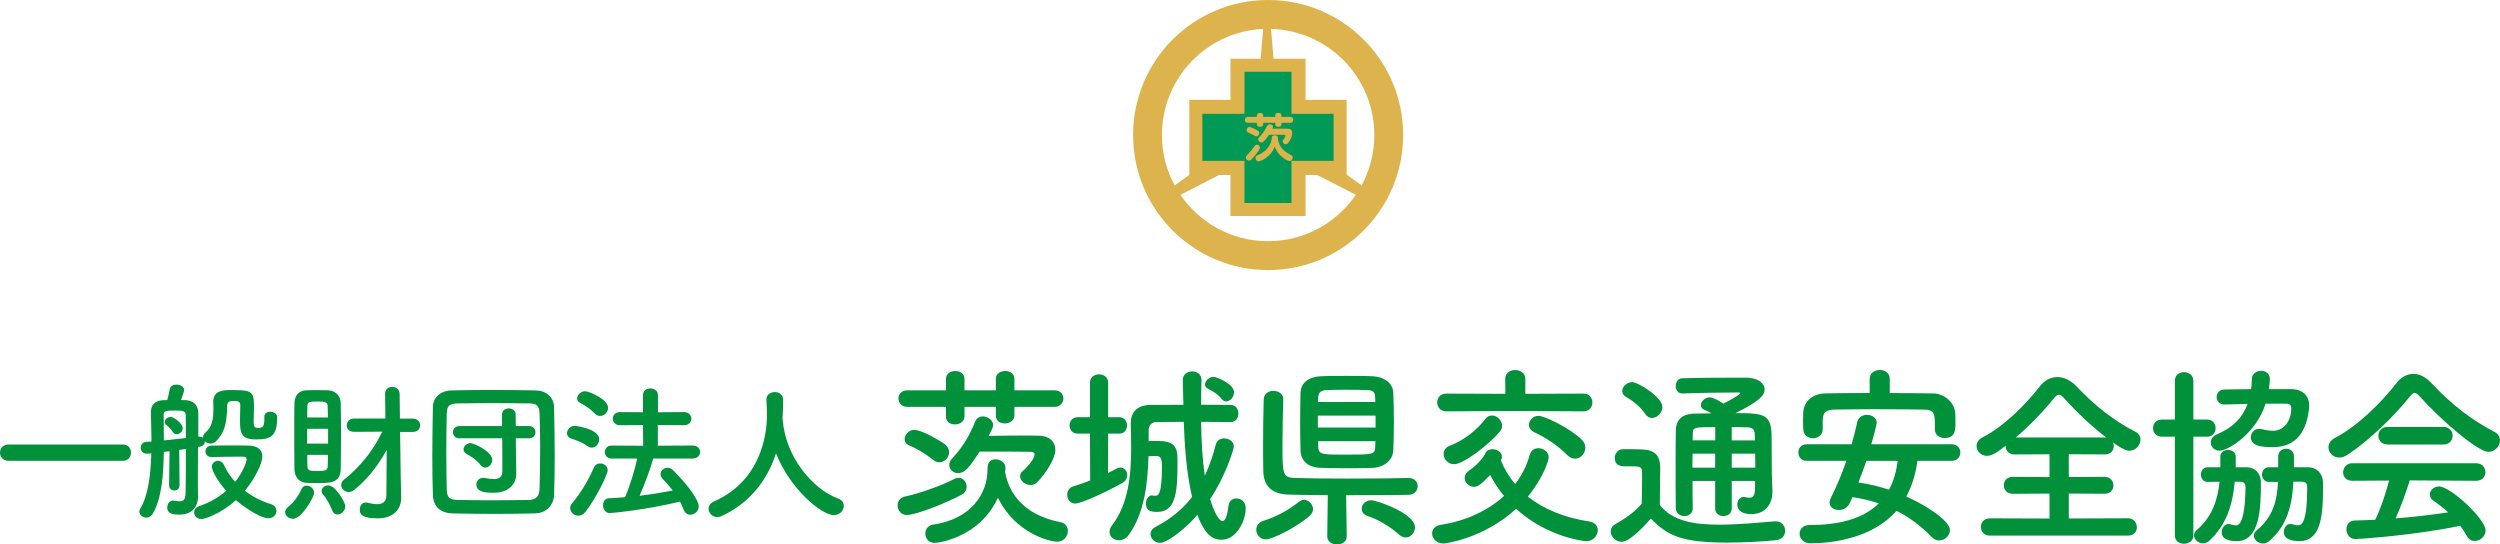
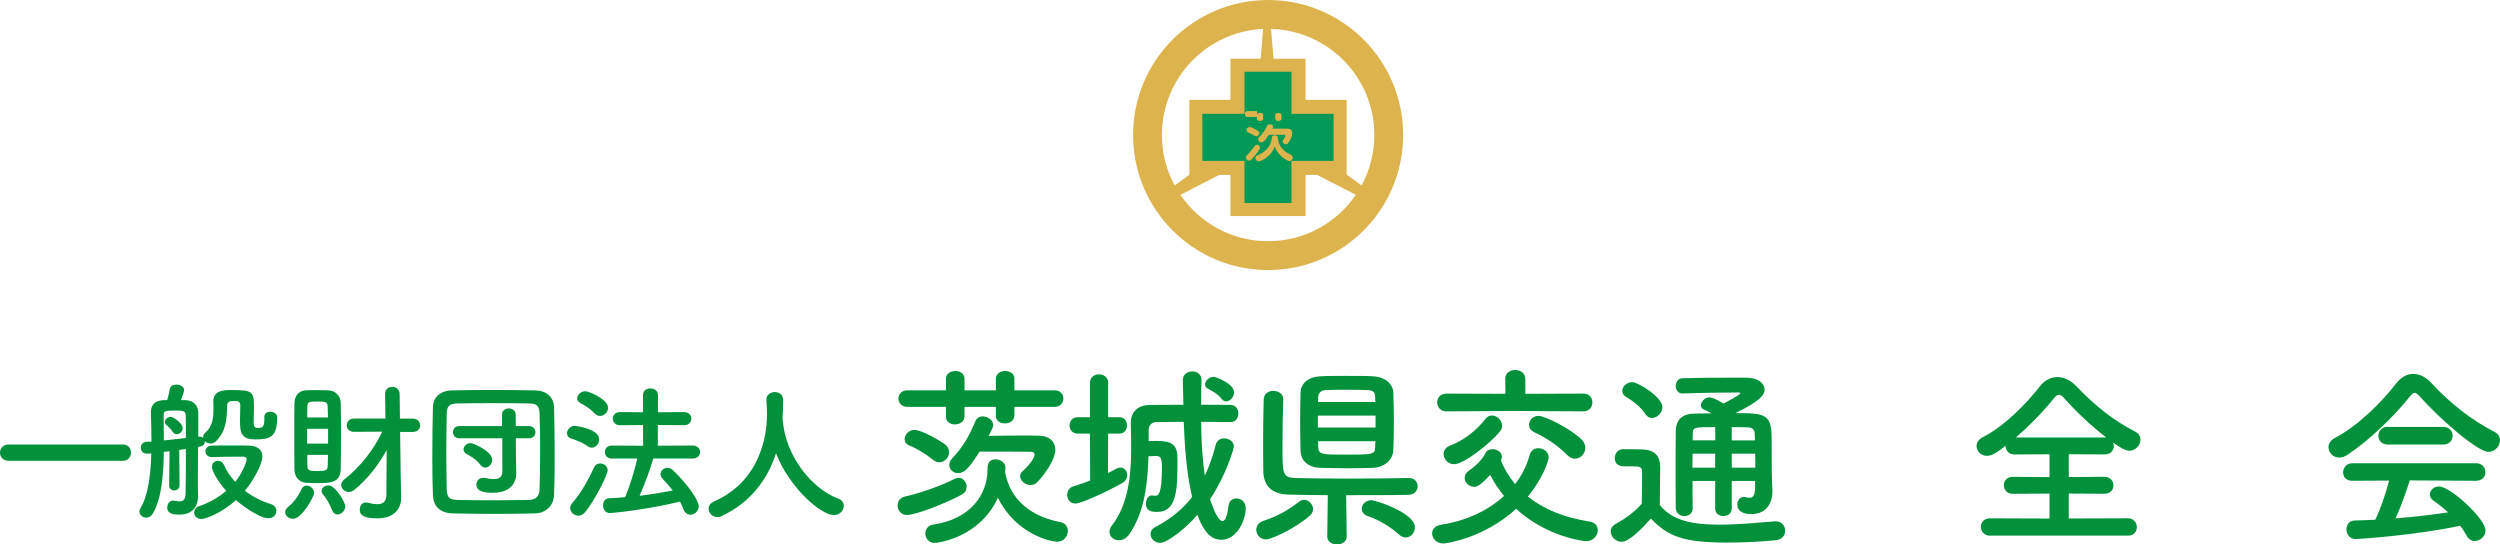
<svg xmlns="http://www.w3.org/2000/svg" id="uuid-271326e4-ba91-40ae-ac1a-4935f547ea86" width="580.09" height="126.34" viewBox="0 0 580.09 126.34">
  <defs>
    <style>.uuid-4cb97b6b-cf65-4d04-9e63-6400172f10fe{fill:#009a56;}.uuid-4cb97b6b-cf65-4d04-9e63-6400172f10fe,.uuid-8af1e0c8-4b15-4926-8818-3c7537fd4175,.uuid-921908c8-69e1-453e-9890-7560e617cdd9{stroke-width:0px;}.uuid-8af1e0c8-4b15-4926-8818-3c7537fd4175{fill:#00913a;}.uuid-921908c8-69e1-453e-9890-7560e617cdd9{fill:#ddb34e;}</style>
  </defs>
  <g id="uuid-252ec82c-0bef-4df5-a57e-c82f1e8e5c2d">
    <path class="uuid-8af1e0c8-4b15-4926-8818-3c7537fd4175" d="M1.96,106.92c-1.29,0-1.96-.95-1.96-1.89s.67-1.89,1.96-1.89h26.57c1.26,0,1.86.95,1.86,1.86,0,.98-.63,1.93-1.86,1.93H1.96Z" />
    <path class="uuid-8af1e0c8-4b15-4926-8818-3c7537fd4175" d="M61.33,96.73c0-.84.67-1.19,1.37-1.19.77,0,1.61.45,1.61,1.23v.25c0,4.41-1.75,4.94-4.94,4.94-3.4,0-3.68-1.47-3.68-4.41,0-1.23.07-2.52.07-3.5s-.77-1.02-1.33-1.02c-.98,0-1.72.07-1.72,1.09-.07,3.29-.28,5.88-2.49,8.16-.42.45-.91.63-1.36.63-.53,0-1.02-.25-1.33-.56v.07c0,.84-.56,1.16-1.58,1.3-.04,3.04-.04,5.92-.04,7.04,0,1.26,0,3.29.04,4.34v.11c0,1.82-.88,4.2-4.34,4.2-1.26,0-2.8-.11-2.8-1.65,0-.81.49-1.61,1.37-1.61.07,0,.14.03.21.03.49.07.95.14,1.3.14.84,0,1.33-.35,1.37-1.85.07-1.72.07-6.09.07-10.29-.49.07-1.02.14-1.54.21l.07,8.23c0,.77-.6,1.19-1.19,1.19-.63,0-1.23-.42-1.23-1.19l.1-7.91-1.33.14c-.07,5.25-.49,10.78-2.52,14.28-.42.7-.98.98-1.54.98-.84,0-1.61-.63-1.61-1.4,0-.21.07-.46.21-.7,1.86-3.01,2.42-7.98,2.56-12.81-.32.04-.6.04-.84.07h-.17c-.95,0-1.44-.67-1.44-1.37s.46-1.37,1.4-1.4c.32,0,.7,0,1.09-.03,0-2.45-.1-4.73-.14-6.62v-.1c0-1.75.81-2.77,2.94-2.91h.84c.21-.7.35-1.26.63-2.66.14-.66.81-.94,1.51-.94.88,0,1.79.46,1.79,1.26,0,.31-.35,1.29-.74,2.35h1.12c1.96.11,2.91,1.33,2.91,3.05v5.46l.14-.04h.14c.35,0,.63.11.84.25v-.18c0-.35.14-.66.46-.94,1.61-1.4,1.93-3.08,1.93-5.53,0-.52,0-1.08-.04-1.68v-.07c0-2.63,2.59-2.66,3.99-2.66,4.9,0,5.46.17,5.46,3.82,0,1.19-.07,2.31-.07,3.33v.52c0,.7.28,1.12.84,1.12,1.26,0,1.64-.17,1.64-2.17v-.35ZM43.09,96.28c0-.98-.84-1.02-2.38-1.02-2.35,0-2.73.07-2.73,1.02,0,1.75.04,3.78.04,5.92,1.71-.18,3.57-.39,5.11-.56,0-2.17,0-4.1-.04-5.36ZM40.12,100.27c-.52-.84-1.19-1.4-1.54-1.68-.25-.21-.35-.46-.35-.67,0-.6.67-1.19,1.37-1.19s2.8,1.54,2.8,2.62c0,.77-.7,1.4-1.4,1.4-.32,0-.67-.14-.88-.49ZM46.73,120.43c-1.09,0-1.68-.77-1.68-1.54,0-.6.35-1.16,1.15-1.44,2.45-.81,4.59-2.1,6.3-3.57-2.14-2.35-3.33-4.73-3.33-5.57s.7-1.4,1.4-1.4c.53,0,1.09.31,1.37.94.6,1.37,1.51,2.73,2.63,3.96,1.54-1.85,2.66-4.52,2.66-5.25,0-.35-.25-.6-.81-.6h-1.15c-1.82,0-3.96.04-6.06.1h-.07c-.98,0-1.47-.66-1.47-1.33s.49-1.33,1.44-1.33c1.47-.04,2.98-.04,4.45-.04s2.94,0,4.27.04c1.79.04,3.05.91,3.05,2.49s-1.68,5.11-4.06,7.98c1.71,1.33,3.78,2.42,6.09,3.12.84.28,1.23.91,1.23,1.54,0,.84-.66,1.72-1.85,1.72-2.38,0-7-3.71-7.56-4.2-3.47,3.15-7.18,4.38-7.98,4.38Z" />
    <path class="uuid-8af1e0c8-4b15-4926-8818-3c7537fd4175" d="M66.16,118.85c0-.38.18-.77.63-1.16,1.44-1.19,2.42-2.52,3.19-4.24.25-.52.66-.77,1.16-.77.84,0,1.75.74,1.75,1.68s-2.87,6.02-4.9,6.02c-.95,0-1.82-.7-1.82-1.54ZM73.54,112.1c-.94,0-1.89-.03-2.52-.07-1.68-.14-2.7-1.4-2.7-3.22-.04-2.45-.04-5.85-.04-9.03,0-2.31,0-4.52.04-6.16.03-1.72.91-2.94,2.62-3.05.56-.04,1.37-.04,2.21-.04,1.15,0,2.35,0,3.04.04,1.65.07,2.84,1.3,2.87,2.91.03,2,.07,4.48.07,6.97,0,3.05-.04,6.13-.07,8.4-.07,3.19-2.38,3.25-5.53,3.25ZM76.13,99.5h-4.87v3.43h4.87v-3.43ZM76.1,96.87c-.03-.98-.03-1.89-.07-2.66-.07-.91-.52-1.05-2.35-1.05-1.96,0-2.35.14-2.35,1.08-.04.7-.04,1.61-.04,2.62h4.8ZM71.3,105.55c0,1.02,0,1.96.04,2.7,0,.94.6,1.05,2.35,1.05s2.31-.14,2.35-1.09c.04-.77.04-1.68.07-2.66h-4.8ZM77.08,118.43c-.49-1.33-1.33-2.8-2.14-3.71-.25-.28-.32-.52-.32-.81,0-.7.74-1.29,1.54-1.29,1.68,0,3.96,3.92,3.96,4.9s-.94,1.86-1.82,1.86c-.49,0-.98-.28-1.23-.95ZM89.71,104.43c-1.89,3.47-4.48,6.83-7.56,9.28-.38.31-.84.45-1.23.45-.94,0-1.75-.77-1.75-1.64,0-.42.21-.88.7-1.26,3.5-2.73,6.76-6.69,8.82-11.1l-6.58.04c-1.12,0-1.65-.74-1.65-1.47,0-.81.56-1.61,1.65-1.61h7.32l-.07-5.71v-.03c0-1.09.81-1.61,1.65-1.61s1.72.52,1.72,1.65l.07,5.71h2.98c1.12,0,1.71.77,1.71,1.58,0,.74-.56,1.51-1.71,1.51h-2.94l.14,10.22.1,5.04v.14c0,2-1.26,4.66-5.46,4.66s-4.13-1.37-4.13-2.07c0-.81.49-1.61,1.37-1.61.11,0,.25,0,.39.04.81.21,1.58.35,2.27.35,1.23,0,2.14-.49,2.14-2.14l.07-10.4Z" />
    <path class="uuid-8af1e0c8-4b15-4926-8818-3c7537fd4175" d="M124.22,119.13c-3.08.07-6.3.11-9.52.11s-6.44-.04-9.59-.11c-3.05-.07-4.55-1.65-4.66-4.24-.1-2.63-.14-5.78-.14-9.03,0-3.96.07-8.02.14-11.45.04-2.24,1.75-3.75,4.38-3.82,3.05-.07,6.27-.1,9.56-.1s6.62.04,9.91.1c2.45.07,4.24,1.54,4.27,3.99.07,3.57.14,7.53.14,11.34,0,3.15-.04,6.2-.14,8.86-.07,2.45-1.82,4.27-4.34,4.34ZM125.34,104.71c0-3.01-.04-6.02-.14-8.72-.07-2-.77-2.35-2.49-2.38-2.62-.04-5.53-.07-8.37-.07s-5.64.04-8.09.07c-2,.03-2.56.59-2.59,2.38-.07,2.84-.1,5.95-.1,9s.04,6.02.1,8.65c.07,2,.77,2.35,2.94,2.38,2.42.03,4.97.07,7.67.07s5.46-.04,8.3-.07c1.96-.04,2.56-.98,2.62-2.49.1-2.8.14-5.81.14-8.82ZM116.52,101.7h-9.94c-.98,0-1.47-.7-1.47-1.43s.49-1.4,1.47-1.4h9.91v-2.7c0-.95.81-1.4,1.58-1.4s1.58.46,1.58,1.4l.04,2.7h3.08c.98,0,1.47.7,1.47,1.4,0,.74-.49,1.43-1.47,1.43h-3.08l.03,3.54.07,4.69v.07c0,1.89-1.3,4.34-5.36,4.34-1.68,0-3.89-.14-3.89-1.92,0-.81.6-1.54,1.61-1.54.14,0,.31,0,.46.04.7.14,1.37.25,1.96.25,1.16,0,2-.42,2-1.85l-.03-7.6ZM111.45,107.83c-.95-1.23-2.38-2.07-3.12-2.45-.53-.28-.77-.66-.77-1.09,0-.73.7-1.47,1.61-1.47.7,0,5.04,1.89,5.04,3.89,0,.94-.77,1.79-1.61,1.79-.39,0-.81-.21-1.16-.66Z" />
    <path class="uuid-8af1e0c8-4b15-4926-8818-3c7537fd4175" d="M136.33,103.52c-1.33-.94-2.35-1.26-3.85-1.79-.63-.21-.91-.7-.91-1.19,0-.81.73-1.72,1.75-1.72.52,0,5.71.73,5.71,3.12,0,.98-.73,1.93-1.72,1.93-.31,0-.63-.11-.98-.35ZM134.16,119.66c-.98,0-1.86-.84-1.86-1.79,0-.35.14-.77.46-1.12,2.1-2.38,3.96-5.78,5.08-8.3.28-.63.84-.91,1.44-.91.84,0,1.72.6,1.72,1.58,0,1.05-2.98,6.97-5.18,9.66-.49.63-1.09.88-1.64.88ZM138.01,95.96c-1.12-1.19-2.1-1.75-3.36-2.45-.52-.28-.73-.66-.73-1.05,0-.84.87-1.68,1.89-1.68.81,0,5.29,1.85,5.29,3.85,0,.98-.91,1.89-1.86,1.89-.42,0-.84-.18-1.23-.56ZM151.56,106.43c-.63,2.38-1.93,5.74-3.15,8.61,2.66-.31,5.29-.77,7.7-1.23-.74-.94-1.51-1.82-2.35-2.7-.35-.38-.49-.77-.49-1.12,0-.77.73-1.44,1.61-1.44.42,0,.91.17,1.33.6,3.71,3.64,5.92,7.04,5.92,8.33,0,1.12-.98,1.96-1.96,1.96-.59,0-1.23-.35-1.54-1.19-.25-.63-.52-1.26-.84-1.86-7.32,1.79-15.44,2.66-16.28,2.66-1.05,0-1.58-.91-1.58-1.79s.46-1.61,1.4-1.65c1.19-.04,2.45-.14,3.71-.25,1.12-2.59,2.21-6.23,2.84-8.96h-5.99c-1.01,0-1.54-.77-1.54-1.5s.53-1.51,1.54-1.51l7.35.04-.04-4.8-5.36.04c-1.08,0-1.64-.77-1.64-1.54s.56-1.51,1.64-1.51l5.36.04v-3.99c0-1.05.84-1.54,1.72-1.54s1.75.53,1.75,1.54v3.99l6.06-.04c1.12,0,1.68.77,1.68,1.54s-.56,1.5-1.68,1.5l-6.09-.04v4.8l8.12-.04c1.12,0,1.68.77,1.68,1.51s-.56,1.5-1.68,1.5h-9.21Z" />
    <path class="uuid-8af1e0c8-4b15-4926-8818-3c7537fd4175" d="M181.58,97.19c.04.07.04.17.04.28.66,8.58,6.97,16.03,12.81,18.2.98.35,1.36,1.02,1.36,1.71,0,1.05-.91,2.14-2.31,2.14-2.98,0-10.36-6.37-13.41-14.35-1.96,6.06-5.92,11.45-12.6,14.56-.35.18-.7.25-1.02.25-1.15,0-2.03-.94-2.03-1.93,0-.67.39-1.29,1.3-1.71,11.94-5.32,12.25-17.61,12.25-20.23,0-1.05-.07-2.24-.14-3.29v-.1c0-1.16.98-1.75,1.96-1.75s1.93.6,1.93,1.86-.04,2.73-.14,4.24v.14Z" />
    <path class="uuid-8af1e0c8-4b15-4926-8818-3c7537fd4175" d="M210.5,119.51c-1.45,0-2.22-1.13-2.22-2.22,0-.9.54-1.85,1.72-2.08,3.26-.68,8.73-2.62,11.53-4.12.32-.14.59-.23.86-.23,1.09,0,1.9,1,1.9,2.08,0,.68-.32,1.4-1.18,1.85-3.26,1.81-10.54,4.7-12.62,4.7ZM235.38,94.41v1.94c0,1.27-1.13,1.9-2.22,1.9s-2.08-.59-2.08-1.76v-2.08h-7.28v2.17c0,1.27-1.13,1.9-2.22,1.9s-2.08-.59-2.08-1.76v-2.31h-8.95c-1.36,0-2.08-.95-2.08-1.94s.72-1.9,2.08-1.9h8.95v-2.67c0-1.22,1.09-1.81,2.17-1.81s2.13.59,2.13,1.81v2.67h7.28v-2.67c0-1.22,1.09-1.81,2.17-1.81s2.13.59,2.13,1.81v2.67h9.32c1.36,0,2.04.95,2.04,1.9s-.68,1.94-2.04,1.94h-9.32ZM216.47,106.67c-1.54-1.27-3.84-2.67-5.47-3.3-.77-.32-1.09-.86-1.09-1.45,0-1.04.95-2.17,2.22-2.17,1.94,0,6.56,2.89,7.01,3.26.77.54,1.09,1.27,1.09,1.94,0,1.18-1.04,2.31-2.26,2.31-.5,0-.99-.18-1.49-.59ZM216.88,125.98c-1.4,0-2.17-1.09-2.17-2.17,0-.95.59-1.9,1.81-2.08,8.77-1.27,12.62-7.1,12.62-12.8,0-1.13.23-2.35,1.85-2.35,1.09,0,2.31.72,2.31,1.94v.14c0,.27-.04.54-.09.81.81,4.7,4.03,10,12.94,11.71,1.09.23,1.63,1.09,1.63,1.99,0,1.22-.9,2.53-2.53,2.53-1.22,0-9.5-1.63-13.7-10.22-4.16,9.18-13.75,10.49-14.65,10.49ZM222.35,109.79c-1.13,0-2.08-.81-2.08-1.9,0-.5.18-1.04.68-1.54,2.4-2.53,3.93-5.11,5.34-8.55.32-.81,1.04-1.18,1.76-1.18,1.13,0,2.4.86,2.4,2.04,0,.23,0,.45-1.04,2.49,2.35-.05,5.16-.09,7.64-.09,1.54,0,2.98,0,4.12.04,2.35.05,3.71,1.4,3.71,3.3,0,2.04-2.26,5.52-4.25,7.51-.45.45-.99.63-1.49.63-1.27,0-2.44-.99-2.44-2.04,0-.36.14-.77.5-1.09.18-.14,2.85-2.58,2.85-3.98,0-.32-.23-.59-.81-.59-1.49-.05-5.11-.05-8.32-.05h-3.62c-2.4,3.75-3.48,4.98-4.93,4.98Z" />
    <path class="uuid-8af1e0c8-4b15-4926-8818-3c7537fd4175" d="M252.92,100.61h-2.89c-1.22,0-1.85-.95-1.85-1.9s.63-1.9,1.85-1.9h2.89v-8.01c0-1.31,1.04-1.94,2.08-1.94s2.13.63,2.13,1.94v8.01h2.62c1.18,0,1.76.95,1.76,1.9s-.59,1.9-1.76,1.9h-2.62l-.04,9.14c.68-.32,1.31-.63,1.94-1,.32-.18.63-.27.95-.27.9,0,1.58.86,1.58,1.76,0,.68-.36,1.4-1.18,1.85-3.94,2.22-9.59,4.75-10.85,4.75s-1.9-1-1.9-2.04c0-.81.45-1.67,1.4-1.94,1.4-.41,2.71-.9,3.93-1.36l-.05-10.9ZM278.79,88.26c-.05,1.85-.09,3.75-.09,5.65,2.22,0,4.52.04,6.83.04,1.22,0,1.81,1,1.81,1.99s-.59,1.99-1.76,1.99c-2.4,0-4.7-.05-6.87-.05.04,4.39.27,8.68.86,12.48,1-2.17,1.9-4.57,2.53-7.19.27-1,1.08-1.45,1.94-1.45,1.13,0,2.26.72,2.26,1.9,0,.5-1.85,6.74-5.52,12.21.14.41,1.58,5.07,2.89,5.07.59,0,1.09-1,1.4-3.62.14-1.09.95-1.63,1.85-1.63,1.04,0,2.13.77,2.13,2.26,0,2.94-2.13,7.33-5.61,7.33-1.81,0-3.75-.81-5.61-5.79-2.44,2.94-6.92,6.51-8.64,6.51-1.27,0-2.22-1-2.22-2.04,0-.63.36-1.27,1.18-1.67,3.62-1.85,6.74-4.57,8.46-6.96-1.22-5.11-1.72-11.26-1.94-17.41-2.22,0-4.34.05-6.29.05-1.13,0-1.85.72-1.85,1.85v2.58c.68-.05,1.36-.05,1.99-.05,3.75,0,4.7,1.18,4.7,4.21,0,6.87-.05,12.26-4.7,12.26-1.45,0-2.62-.23-2.62-1.9,0-.95.5-1.94,1.4-1.94.05,0,.14.05.23.05.14.05.32.05.45.05.72,0,1.63-.05,1.63-6.74,0-2.13-.36-2.49-1.4-2.49-.5,0-1.13.05-1.72.05-.18,6.24-.9,13.07-4.52,18.18-.68.95-1.54,1.31-2.35,1.31-1.18,0-2.17-.81-2.17-1.94,0-.45.14-.95.54-1.45,3.84-4.97,4.48-11.71,4.48-17.91,0-1.99-.04-3.93-.09-5.74v-.14c0-2.35,1.36-4.16,4.48-4.21,2.49,0,5.07-.04,7.73-.04-.05-1.94-.09-3.84-.14-5.7v-.05c0-1.31,1.09-1.99,2.22-1.99,1.04,0,2.13.63,2.13,2.04v.05ZM283.5,92.6c-.95-1.22-2.13-1.81-3.21-2.4-.45-.23-.68-.59-.68-1,0-.81,1-1.76,1.94-1.76.68,0,4.79,1.63,4.79,3.57,0,1.09-.9,2.13-1.85,2.13-.36,0-.68-.18-1-.54Z" />
    <path class="uuid-8af1e0c8-4b15-4926-8818-3c7537fd4175" d="M293.76,125.16c-1.4,0-2.26-1.13-2.26-2.22,0-.86.5-1.72,1.63-2.08,3.12-.99,5.74-2.44,8.28-4.43.41-.32.81-.45,1.18-.45,1.13,0,2.08,1.09,2.08,2.17,0,.5-.23,1.04-.72,1.49-3.48,3.03-8.96,5.52-10.18,5.52ZM326.91,110.92c1.36,0,2.04.95,2.04,1.9s-.68,1.94-2.08,1.99c-3.08.09-8.86.09-14.52.09l.14,9.54v.04c0,1.22-1.13,1.85-2.26,1.85s-2.26-.63-2.26-1.85v-.04l.13-9.54c-3.8-.05-7.24-.05-9.23-.14-3.71-.14-5.7-1.94-5.74-5.52-.04-2.04-.04-4.3-.04-6.65,0-3.3.04-6.74.14-9.9.04-1.36,1.13-1.99,2.22-1.99,1.18,0,2.31.68,2.31,1.9v.09c-.09,3.03-.18,6.96-.18,10.49,0,6.74,0,7.6,2.8,7.73,2.44.09,7.24.14,12.12.14,5.65,0,11.53-.05,14.38-.14h.04ZM312.49,87.22c2.35,0,4.7,0,6.01.09,2.99.14,4.7,1.81,4.79,3.75.09,2.04.14,4.43.14,6.83s-.04,4.7-.14,6.65c-.09,2.08-1.94,3.89-4.79,4.02-1.27.05-3.3.09-5.38.09-2.58,0-5.2-.05-6.65-.09-3.12-.09-4.61-1.76-4.7-3.98-.05-1.94-.09-4.25-.09-6.6s.04-4.75.09-6.87c.04-1.81,1.36-3.66,4.75-3.8,1.31-.09,3.62-.09,5.97-.09ZM319.18,96.44h-13.39v2.76h13.39v-2.76ZM319.13,93.28c0-.41-.05-.81-.05-1.18-.04-1.04-.45-1.54-1.67-1.58-1.13-.05-3.17-.09-5.16-.09s-3.84.05-4.66.09c-1.22.05-1.67.77-1.72,1.63,0,.36-.04.77-.04,1.13h13.3ZM305.84,102.37l.04,1.45c.09,1.63,1.04,1.67,5.7,1.67,7.1,0,7.42,0,7.51-1.72,0-.45.05-.9.05-1.4h-13.3ZM324.56,123.99c-1.85-1.72-4.84-3.48-7.1-4.21-1.04-.32-1.49-1.04-1.49-1.72,0-1,.9-1.99,2.22-1.99,1.09,0,10.13,2.98,10.13,6.29,0,1.22-.95,2.35-2.13,2.35-.54,0-1.08-.23-1.63-.72Z" />
    <path class="uuid-8af1e0c8-4b15-4926-8818-3c7537fd4175" d="M334.92,126.11c-1.63,0-2.62-1.22-2.62-2.35,0-.9.63-1.76,2.04-1.99,5.92-.9,10.99-3.35,14.65-6.69-1.27-1.54-2.35-3.17-3.21-4.88-2.26,2.4-3.03,2.76-3.71,2.76-1.18,0-2.22-.95-2.22-2.04,0-.63.32-1.27,1.13-1.81,1.67-1.13,3.17-2.8,3.71-3.98.27-.63.95-.9,1.63-.9,1.04,0,2.17.68,2.17,1.72,0,.18,0,.36-.09.54-.04.09-.09.23-.14.36.81,1.99,1.9,3.8,3.3,5.47,1.58-2.04,2.71-4.3,3.35-6.65.32-1.22,1.18-1.67,2.04-1.67,1.18,0,2.4.86,2.4,2.08,0,.72-1.22,4.75-4.84,9.14,3.57,2.85,8.32,4.88,14.29,5.79,1.36.23,1.94,1.09,1.94,1.99,0,1.27-1.04,2.58-2.71,2.58-.23,0-8.87-.81-16.24-7.51-7.69,7.01-16.6,8.05-16.87,8.05ZM351.52,95.36l-15.87.09c-1.45,0-2.17-1.04-2.17-2.08s.72-2.04,2.17-2.04l13.66.05-.04-3.44v-.04c0-1.36,1.13-2.04,2.31-2.04s2.35.68,2.35,2.08v3.44l13.52-.05c1.36,0,2.04,1.04,2.04,2.04s-.68,2.08-2.04,2.08l-15.92-.09ZM337.41,107.71c-1.45,0-2.44-1.18-2.44-2.35,0-.81.45-1.58,1.54-1.99,3.12-1.18,6.06-3.44,8.14-6.15.45-.59,1-.81,1.54-.81,1.18,0,2.35,1.13,2.35,2.4,0,.41-.14.86-.5,1.31-2.49,3.03-8.5,7.6-10.63,7.6ZM363.64,105.58c-2.12-2.17-4.88-4.02-7.64-5.29-.86-.41-1.22-1.09-1.22-1.72,0-1.04.9-2.08,2.22-2.08s7.28,2.8,10.04,5.56c.59.59.81,1.22.81,1.85,0,1.31-1.08,2.53-2.4,2.53-.59,0-1.22-.27-1.81-.86Z" />
    <path class="uuid-8af1e0c8-4b15-4926-8818-3c7537fd4175" d="M376.23,125.71c-1.31,0-2.49-1.18-2.49-2.4,0-.63.32-1.27,1.13-1.72,2.44-1.36,4.52-2.89,6.06-4.7.05-2.04.09-3.8.09-5.52v-1.85c0-1.18-.54-1.31-2.08-1.31h-1.76c-.86,0-2.49-.05-2.49-1.94,0-.99.68-2.04,1.9-2.04,1.63,0,2.89,0,4.39.05,2.89.09,4.25,1.36,4.25,4.25,0,2.62-.09,5.74-.09,8.64,2.85,3.62,7.51,4.57,13.79,4.57,4.52,0,9.45-.5,12.89-.77h.23c1.4,0,2.17,1.09,2.17,2.17s-.68,2.08-2.26,2.22c-2.8.27-6.97.54-11.13.54-10.54,0-13.84-1.54-17.77-5.56-2.26,2.53-5.07,5.38-6.83,5.38ZM381.75,96.04c-1.18-1.81-3.17-3.21-4.43-3.93-.63-.36-.9-.86-.9-1.4,0-1,1.08-2.04,2.31-2.04,1.36,0,7.01,3.48,7.01,5.79,0,1.31-1.22,2.53-2.44,2.53-.54,0-1.13-.27-1.54-.95ZM407.26,111.6h-5.43v6.38c0,1.18-.95,1.76-1.95,1.76s-1.9-.59-1.9-1.76v-6.38h-5.25c0,2.04,0,4.16.04,6.29v.05c0,1.22-.95,1.81-1.94,1.81s-1.95-.63-1.99-1.85c-.04-2.67-.04-5.29-.04-7.87,0-3.48,0-6.83.04-9.95.04-2.76,1.49-4.12,4.66-4.12,1.22,0,2.4-.05,3.62-.05-.68-.41-1.27-.68-1.63-.81-.59-.23-.81-.63-.81-1.09,0-.86.95-1.81,1.99-1.81s3.08,1.36,3.21,1.45c.95-.45,3.93-2.08,3.93-2.4,0-.14-.14-.18-.41-.18-3.21,0-9.36.09-12.94.23h-.09c-1.04,0-1.54-.86-1.54-1.72,0-.9.54-1.81,1.58-1.81,4.75-.14,10.31-.14,14.74-.14,2.76,0,4.3,1.31,4.3,2.76,0,1.27-1.13,2.71-6.78,5.47,6.92,0,8.41.23,8.41,5.88,0,7.42.04,9.5.18,11.94v.41c0,2.76-1.54,5.2-4.88,5.2-1.49,0-3.26-.41-3.26-2.26,0-.86.54-1.72,1.49-1.72.14,0,.27,0,.41.05.32.09.63.14.95.14.72,0,1.27-.45,1.27-2.4v-1.49ZM397.99,105.26h-5.25c0,1.04-.05,2.13-.05,3.26h5.29v-3.26ZM397.99,99.11c-4.79,0-5.2,0-5.2,1.49l-.04,1.58h5.25v-3.08ZM407.21,102.19c0-.59-.05-1.13-.05-1.58-.04-.81-.45-1.4-1.54-1.45-1.27-.05-2.53-.05-3.8-.05v3.08h5.38ZM401.83,105.26v3.26h5.47c0-1.04-.04-2.17-.04-3.26h-5.43Z" />
-     <path class="uuid-8af1e0c8-4b15-4926-8818-3c7537fd4175" d="M444.91,106.94c-.41,3.12-1.31,5.92-2.58,8.28,4.43,1.94,10.13,5.61,10.13,7.78,0,1.27-1.18,2.4-2.49,2.4-.59,0-1.18-.23-1.72-.77-2.4-2.49-5.07-4.52-8.19-6.11-5.56,6.42-15.11,7.55-19.95,7.55-1.67,0-2.53-1.13-2.53-2.26,0-1,.77-1.99,2.35-1.99,6.78,0,12.39-1.4,16.01-5.02-1.9-.63-3.93-1.13-6.11-1.45-.72,1.76-1.27,2.98-3.17,2.98-1.13,0-2.13-.63-2.13-1.72,0-.32.09-.63.27-1.04,1.4-2.76,2.62-5.7,3.62-8.64h-9.18c-1.31,0-1.95-.95-1.95-1.94s.63-1.9,1.95-1.9h10.4c.5-1.72.95-3.44,1.31-5.16.27-1.18,1.27-1.67,2.26-1.67,1.13,0,2.26.68,2.26,1.85,0,.27-.63,2.85-1.27,4.98h18.68c1.31,0,1.99.95,1.99,1.9s-.68,1.94-1.99,1.94h-8ZM438.49,91.2c3.35,0,6.74.05,10.13.09,2.44.04,4.97,2.04,5.07,4.7.04.68.04,1.45.04,2.17,0,1.67-.09,3.48-2.49,3.48-1.13,0-2.26-.63-2.26-1.94v-.09c0-3.94-.09-4.52-2.76-4.57-3.53-.05-7.51-.09-11.4-.09-3.17,0-6.29.05-9,.09-2.44.04-2.76.77-2.89,2.44v2.17c0,1.31-1.13,2.04-2.26,2.04s-2.22-.68-2.26-2.13c0-.59-.04-1.18-.04-1.76,0-.63.04-1.31.04-2.04.09-2.22,1.72-4.43,5.2-4.48,3.39-.05,6.78-.09,10.22-.09v-3.3c0-1.36,1.18-2.04,2.35-2.04s2.31.68,2.31,2.04v3.3ZM433.06,106.94c-.54,1.67-1.22,3.35-1.85,5.02,2.35.32,4.79.9,7.1,1.67,1.04-1.85,1.67-4.07,2.04-6.69h-7.28Z" />
    <path class="uuid-8af1e0c8-4b15-4926-8818-3c7537fd4175" d="M461.77,124.3c-1.4,0-2.13-1-2.13-2.04s.72-1.99,2.13-1.99l13.79.05v-5.79l-8.55.05c-1.36,0-2.04-1-2.04-1.99s.68-1.94,2.04-1.94l8.55.05v-5.29l-8.14.04c-1.36,0-2.04-.99-2.04-1.94v-.09c-1.95,1.54-3.12,2.35-4.34,2.35-1.4,0-2.4-1.09-2.4-2.26,0-.77.41-1.54,1.4-2.04,4.93-2.49,10.08-7.69,13.3-11.85,1.04-1.36,2.53-2.13,4.02-2.13s3.08.72,4.43,2.13c4.16,4.39,8.59,7.96,13.66,10.54.86.45,1.22,1.13,1.22,1.85,0,1.27-1.13,2.58-2.62,2.58-.23,0-1.18-.04-3.75-1.9.09.27.18.54.18.81,0,1-.72,1.94-2.08,1.94l-8.37-.04v5.29l8.28-.05c1.36,0,2.08,1,2.08,1.99s-.68,1.94-2.08,1.94l-8.28-.05v5.79l13.75-.05c1.31,0,2.04,1.04,2.04,2.08s-.68,1.94-2.04,1.94h-32.02ZM488.73,101.51c-3.35-2.53-6.92-5.92-9.63-8.96-.54-.63-.95-.95-1.36-.95s-.77.32-1.27.95c-2.31,2.89-5.52,6.2-8.73,8.96h20.99Z" />
-     <path class="uuid-8af1e0c8-4b15-4926-8818-3c7537fd4175" d="M504.65,101.33h-2.99c-1.4,0-2.08-.99-2.08-1.99s.68-1.99,2.08-1.99h2.99v-9c0-1.36,1.04-1.99,2.12-1.99s2.17.68,2.17,1.99v9h3.17c1.36,0,1.99,1,1.99,1.99s-.63,1.99-1.99,1.99h-3.17v22.93c0,1.27-1.08,1.9-2.17,1.9s-2.12-.63-2.12-1.9v-22.93ZM518.54,111.78c-.45,5.02-1.81,9.95-5.92,13.7-.45.41-.95.59-1.45.59-1.09,0-2.08-.9-2.08-1.85,0-.41.18-.81.59-1.18,3.62-3.12,4.93-7.1,5.34-11.26-1.04,0-2.04.04-2.76.04-1.04,0-1.58-.86-1.58-1.72,0-.81.54-1.67,1.58-1.67h2.94v-2.49c0-1.04.91-1.54,1.76-1.54.9,0,1.81.5,1.81,1.54v2.49h2.49c2.08,0,3.35,1.49,3.35,3.48,0,6.06-.23,13.66-5.61,13.66-.54,0-3.48,0-3.48-2.04,0-.95.59-1.94,1.58-1.94.14,0,.32.05.5.09.5.14.86.23,1.18.23.63,0,2.13-.23,2.26-8.82,0-.95-.41-1.27-1.18-1.31h-1.31ZM531.56,90.29c2.8,0,4.25,1.58,4.25,3.84,0,.23,0,.5-.04.77-.77,6.6-4.07,8.86-8.5,8.86-3.26,0-4.98-.54-4.98-2.31,0-1,.72-1.94,1.95-1.94.18,0,.41.05.63.09,1,.23,1.85.36,2.58.36,2.44,0,4.21-2.26,4.21-5.2,0-.81-.41-1.09-1.13-1.09h-4.84c-2.22,7.01-8.77,10.9-10.63,10.9-1.27,0-2.08-.9-2.08-1.9,0-.72.45-1.49,1.54-1.94,3.62-1.54,5.83-3.8,7.01-7.01-1.63.05-5.16.14-5.34.14-1.22,0-1.85-.86-1.85-1.72,0-.9.63-1.76,1.85-1.76,2.17,0,4.16-.09,6.15-.09.09-.72.18-1.54.18-2.35,0-1.22,1.08-1.9,2.13-1.9s2.04.63,2.04,1.9c0,.05,0,.63-.23,2.35h5.11ZM532.15,111.78c-.27,5.11-1.31,10.13-5.65,13.79-.45.36-.95.54-1.4.54-1.13,0-2.13-.9-2.13-1.85,0-.41.23-.86.68-1.22,3.8-3.08,4.75-7.01,4.93-11.22h-2.08c-1.09,0-1.63-.86-1.63-1.72s.54-1.67,1.58-1.67h2.17v-2.49c0-1.22.9-1.81,1.85-1.81s1.81.59,1.81,1.76v2.53h3.21c2.12,0,3.48,1.49,3.53,3.48v1.81c0,6.74-.81,11.85-5.47,11.85-1.13,0-3.62-.18-3.62-2.08,0-.95.59-1.9,1.54-1.9.18,0,.36.05.54.09.5.14.9.23,1.22.23.86,0,2.13-.68,2.13-8.82,0-.95-.41-1.27-1.22-1.31h-1.99Z" />
    <path class="uuid-8af1e0c8-4b15-4926-8818-3c7537fd4175" d="M561.46,91.97c-.5-.54-.86-.81-1.18-.81s-.63.27-1.08.81c-3.71,4.7-9.68,10.4-14.52,13.57-.68.45-1.31.63-1.9.63-1.45,0-2.49-1.18-2.49-2.4,0-.77.45-1.58,1.45-2.13,5.25-2.71,10.85-8.23,14.29-12.71,1.08-1.4,2.49-2.17,3.93-2.17s2.89.68,4.25,2.17c4.43,4.75,9.27,8.55,14.65,11.31.86.45,1.22,1.18,1.22,1.94,0,1.31-1.13,2.67-2.67,2.67-2.44,0-10.95-7.28-15.97-12.89ZM559.15,111.46c-.81,2.58-1.95,5.92-3.3,8.82,4.16-.32,8.28-.81,12.21-1.4-1.04-.95-2.17-1.85-3.3-2.62-.68-.45-.95-1-.95-1.54,0-.95.95-1.85,2.12-1.85,2.67,0,10.81,7.55,10.81,10.22,0,1.36-1.27,2.44-2.53,2.44-.72,0-1.4-.36-1.85-1.22-.45-.81-.95-1.58-1.49-2.31-10.58,2.22-23.43,3.08-24.33,3.08-1.36,0-2.08-1.18-2.08-2.26,0-.99.59-1.99,1.85-2.04,1.58-.05,3.21-.09,4.84-.18,1.27-2.62,2.44-6.11,3.21-9.09l-8.55.05c-1.45,0-2.12-.95-2.12-1.94s.72-2.13,2.12-2.13h28.72c1.45,0,2.17,1.04,2.17,2.08s-.72,1.99-2.17,1.99l-15.38-.09ZM554,103.14c-1.4,0-2.13-.99-2.13-2.04s.72-2.04,2.13-2.04h12.98c1.4,0,2.12,1.04,2.12,2.04s-.72,2.04-2.12,2.04h-12.98Z" />
    <path class="uuid-921908c8-69e1-453e-9890-7560e617cdd9" d="M294.25,0c-17.3,0-31.33,14.02-31.33,31.33s14.02,31.33,31.33,31.33,31.33-14.03,31.33-31.33c0-17.3-14.02-31.33-31.33-31.33ZM318.89,31.33c0,4.24-1.07,8.22-2.95,11.69l-6.73-4.87h.04s0-14.35,0-14.35h-7.85v-7.85h-5.71l-.76-9.24c13.29.36,23.97,11.24,23.97,24.63ZM293.09,6.71l-.76,9.23h-5.29v7.85h-7.86v14.35h.13l-6.75,4.89c-1.89-3.48-2.95-7.47-2.95-11.71,0-13.22,10.41-24.01,23.48-24.61ZM294.25,55.97c-8.46,0-15.91-4.26-20.35-10.76l13.15-6.75v7.54h14.34s0-7.58,0-7.58l13.22,6.78c-4.44,6.5-11.9,10.76-20.36,10.76Z" />
    <rect class="uuid-921908c8-69e1-453e-9890-7560e617cdd9" x="285.51" y="13.63" width="17.42" height="36.5" />
    <rect class="uuid-921908c8-69e1-453e-9890-7560e617cdd9" x="275.97" y="23.17" width="36.5" height="17.42" />
    <polygon class="uuid-4cb97b6b-cf65-4d04-9e63-6400172f10fe" points="309.44 26.41 299.67 26.41 299.67 16.64 288.77 16.64 288.76 26.41 278.99 26.41 278.99 37.32 288.76 37.32 288.76 47.1 299.67 47.1 299.67 37.33 309.44 37.33 309.44 26.41" />
-     <path class="uuid-921908c8-69e1-453e-9890-7560e617cdd9" d="M291.66,26.75c0-.45.37-.54.67-.54.4,0,.77.08.77.54v.38h2.81v-.38c0-.46.39-.54.68-.54.39,0,.75.08.75.54v.38h2.02c.17,0,.71,0,.71.65,0,.53-.24.71-.71.71h-2.02v.36c0,.37-.21.56-.66.56-.5,0-.77-.13-.77-.56v-.36h-2.81v.36c0,.34-.19.56-.68.57-.52,0-.77-.14-.77-.58v-.35h-2.06c-.18,0-.73,0-.73-.64,0-.49.21-.72.73-.72h2.06v-.38ZM292.35,34.24c0,.2-.08.5-.96,1.62-1.15,1.43-1.35,1.43-1.56,1.43-.35,0-.74-.32-.74-.71,0-.29.14-.45.53-.86.55-.53,1-1.15,1.46-1.77.1-.16.27-.37.52-.37.42,0,.75.35.75.65ZM291.61,30.19c.42.24.59.39.59.69,0,.28-.23.76-.66.76-.17,0-.25-.03-.88-.39-.08-.04-.49-.27-.76-.38-.39-.17-.64-.27-.64-.65,0,0,.02-.76.71-.76.31,0,1.41.59,1.65.72ZM293.8,36.63c-.63.42-1.34.8-1.74.8-.48,0-.75-.43-.75-.82s.2-.47.91-.79c2.34-1.06,2.76-2.99,2.82-3.38.02-.1.06-.58.08-.67.08-.29.42-.36.65-.37.58,0,.71.22.74.56.06.6.13,1.61,1.2,2.72.41.44.95.81,1.42,1.04.47.24.84.41.84.83,0,.3-.25.82-.75.82-.4,0-1.28-.49-2.08-1.27-.81-.77-1.12-1.46-1.36-2.09-.43,1.13-1.01,1.91-1.99,2.59ZM294.46,31.27c-.07.09-.39.56-.78,1.05-.36.44-.69.74-1,.74s-.74-.31-.74-.73c0-.17.06-.29.17-.42.65-.69,1.16-1.26,1.6-2.11.38-.75.48-.96.92-.96.4,0,.76.21.76.54,0,.15-.07.32-.15.48h3.45c.28,0,1.15.01,1.15,1.01,0,.31-.07.83-.49,1.62-.44.83-.7.98-.99.98-.41,0-.74-.29-.75-.65,0-.15.03-.18.28-.56.12-.18.37-.57.37-.75,0-.23-.22-.23-.31-.23h-3.49Z" />
+     <path class="uuid-921908c8-69e1-453e-9890-7560e617cdd9" d="M291.66,26.75c0-.45.37-.54.67-.54.4,0,.77.08.77.54v.38h2.81v-.38c0-.46.39-.54.68-.54.39,0,.75.08.75.54v.38h2.02h-2.02v.36c0,.37-.21.56-.66.56-.5,0-.77-.13-.77-.56v-.36h-2.81v.36c0,.34-.19.56-.68.57-.52,0-.77-.14-.77-.58v-.35h-2.06c-.18,0-.73,0-.73-.64,0-.49.21-.72.73-.72h2.06v-.38ZM292.35,34.24c0,.2-.08.5-.96,1.62-1.15,1.43-1.35,1.43-1.56,1.43-.35,0-.74-.32-.74-.71,0-.29.14-.45.53-.86.55-.53,1-1.15,1.46-1.77.1-.16.27-.37.52-.37.42,0,.75.35.75.65ZM291.61,30.19c.42.24.59.39.59.69,0,.28-.23.76-.66.76-.17,0-.25-.03-.88-.39-.08-.04-.49-.27-.76-.38-.39-.17-.64-.27-.64-.65,0,0,.02-.76.71-.76.31,0,1.41.59,1.65.72ZM293.8,36.63c-.63.42-1.34.8-1.74.8-.48,0-.75-.43-.75-.82s.2-.47.91-.79c2.34-1.06,2.76-2.99,2.82-3.38.02-.1.06-.58.08-.67.08-.29.42-.36.65-.37.58,0,.71.22.74.56.06.6.13,1.61,1.2,2.72.41.44.95.81,1.42,1.04.47.24.84.41.84.83,0,.3-.25.82-.75.82-.4,0-1.28-.49-2.08-1.27-.81-.77-1.12-1.46-1.36-2.09-.43,1.13-1.01,1.91-1.99,2.59ZM294.46,31.27c-.07.09-.39.56-.78,1.05-.36.44-.69.74-1,.74s-.74-.31-.74-.73c0-.17.06-.29.17-.42.65-.69,1.16-1.26,1.6-2.11.38-.75.48-.96.92-.96.4,0,.76.21.76.54,0,.15-.07.32-.15.48h3.45c.28,0,1.15.01,1.15,1.01,0,.31-.07.83-.49,1.62-.44.83-.7.98-.99.98-.41,0-.74-.29-.75-.65,0-.15.03-.18.28-.56.12-.18.37-.57.37-.75,0-.23-.22-.23-.31-.23h-3.49Z" />
  </g>
</svg>